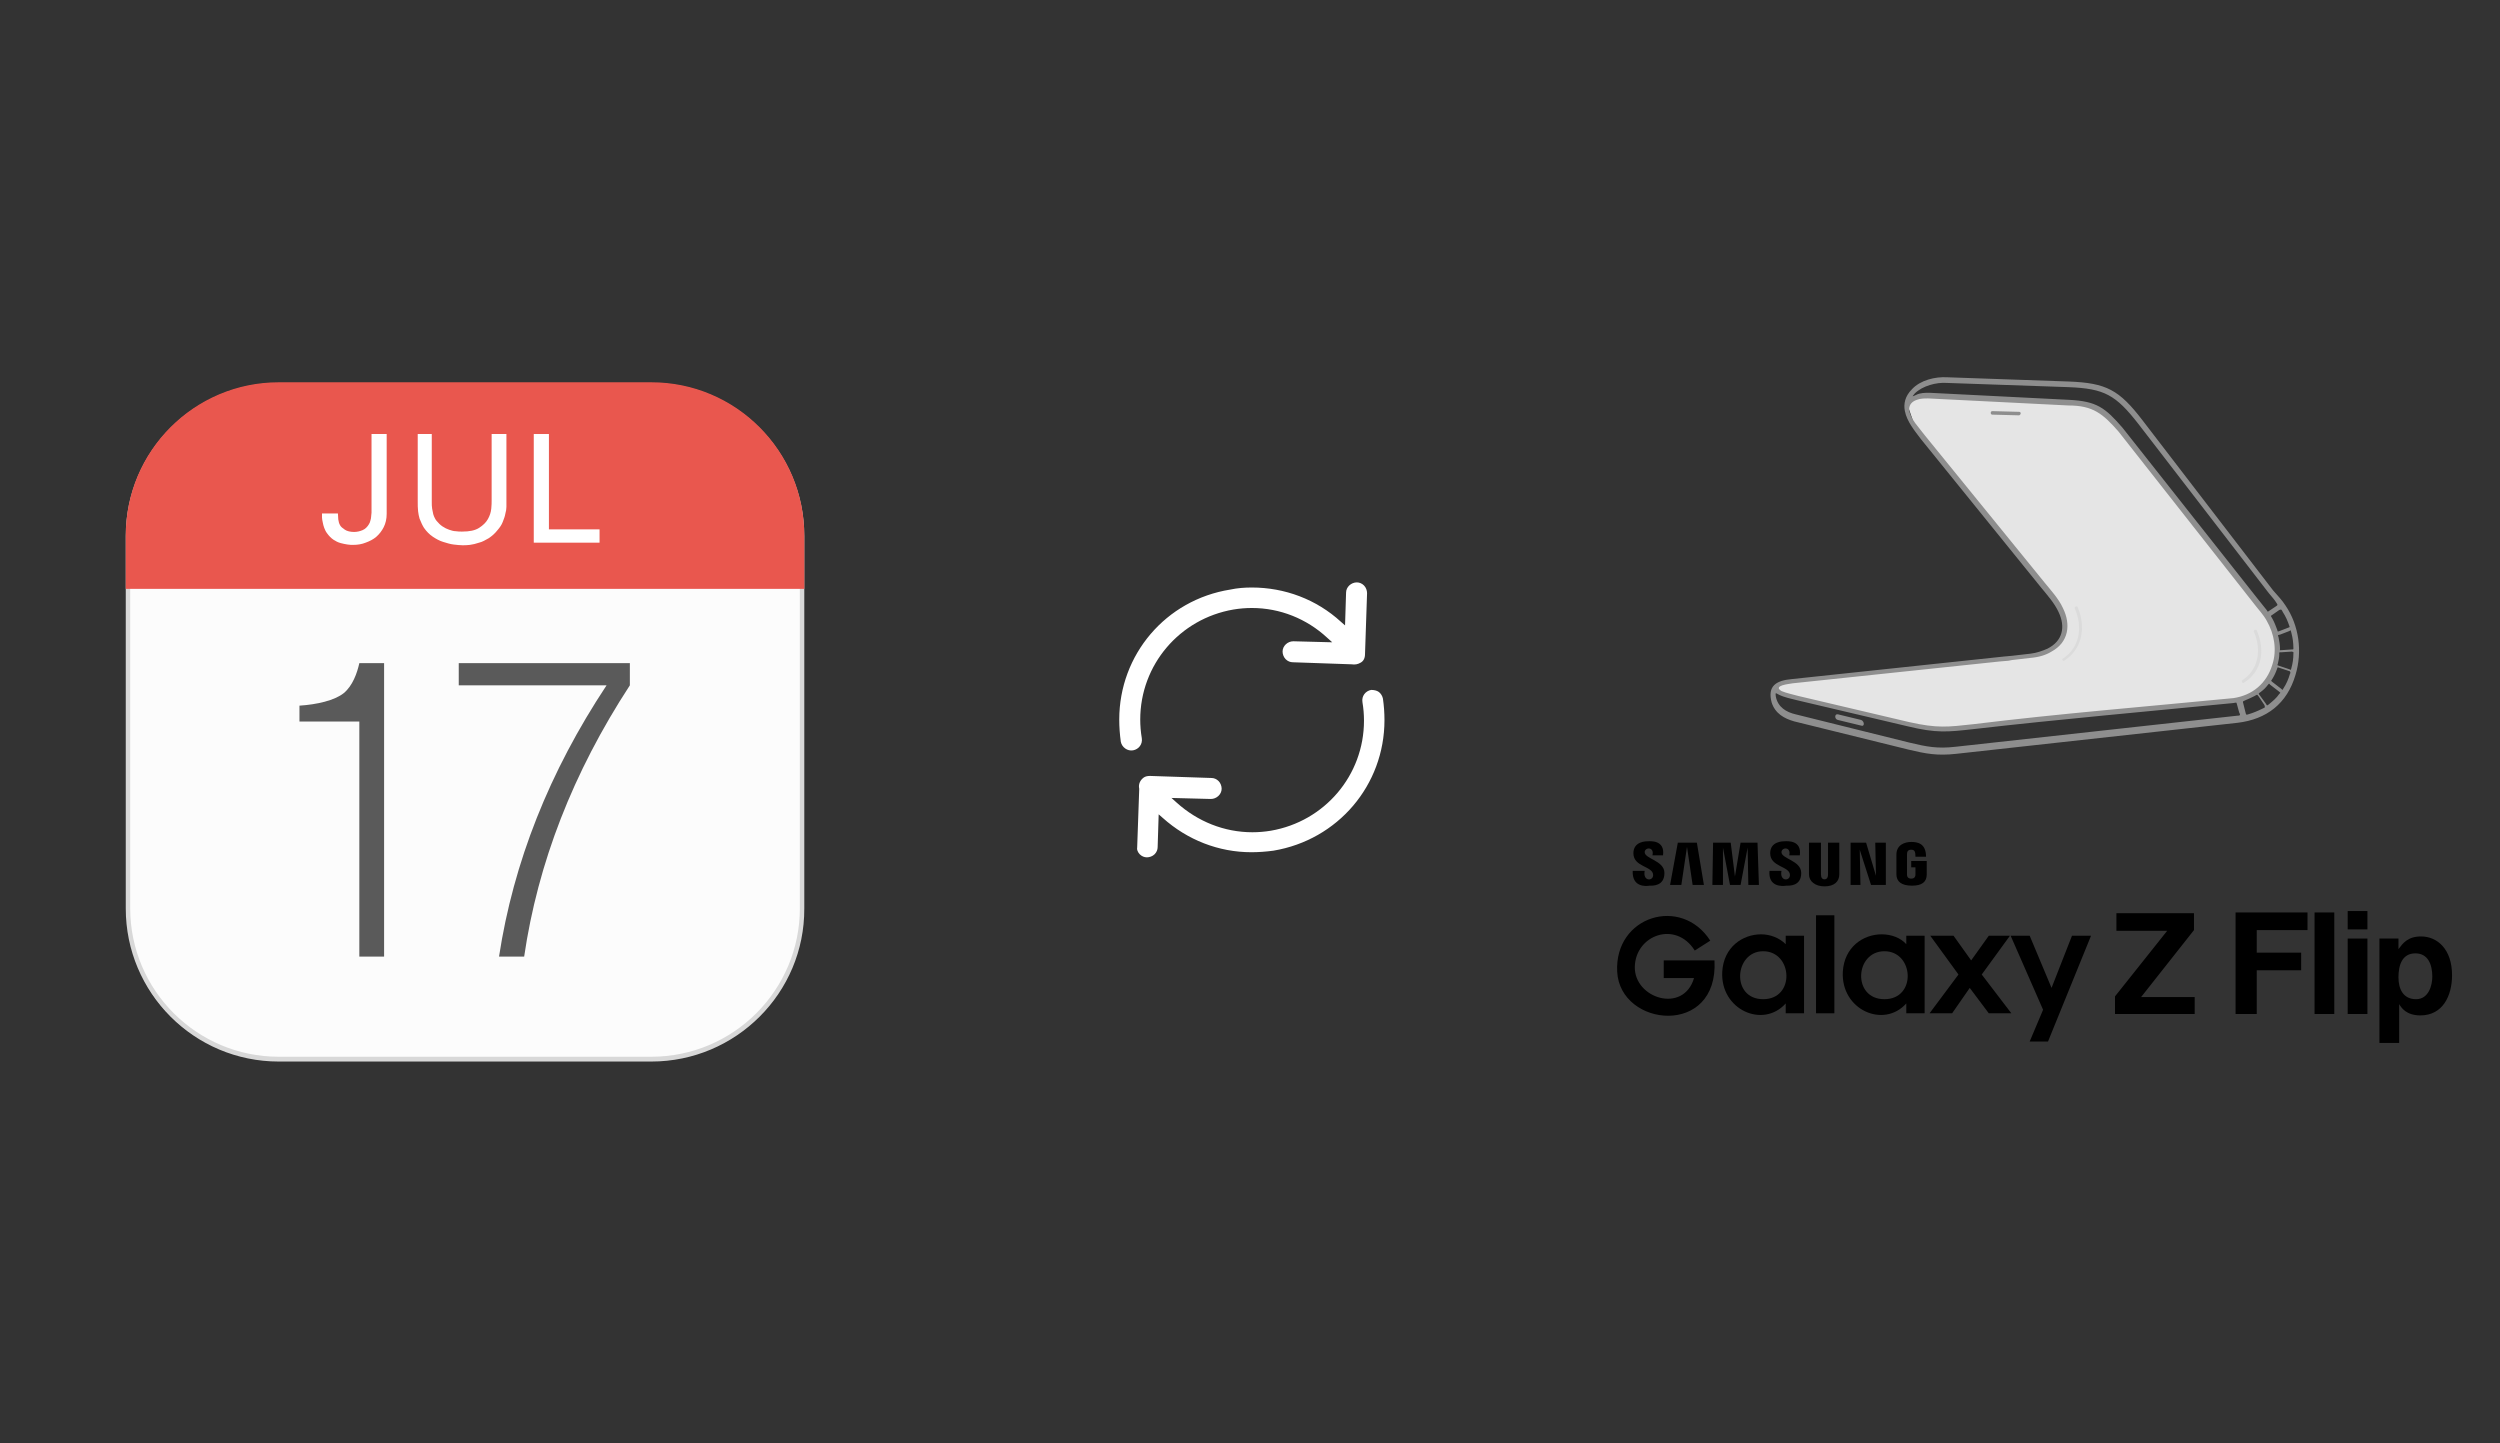
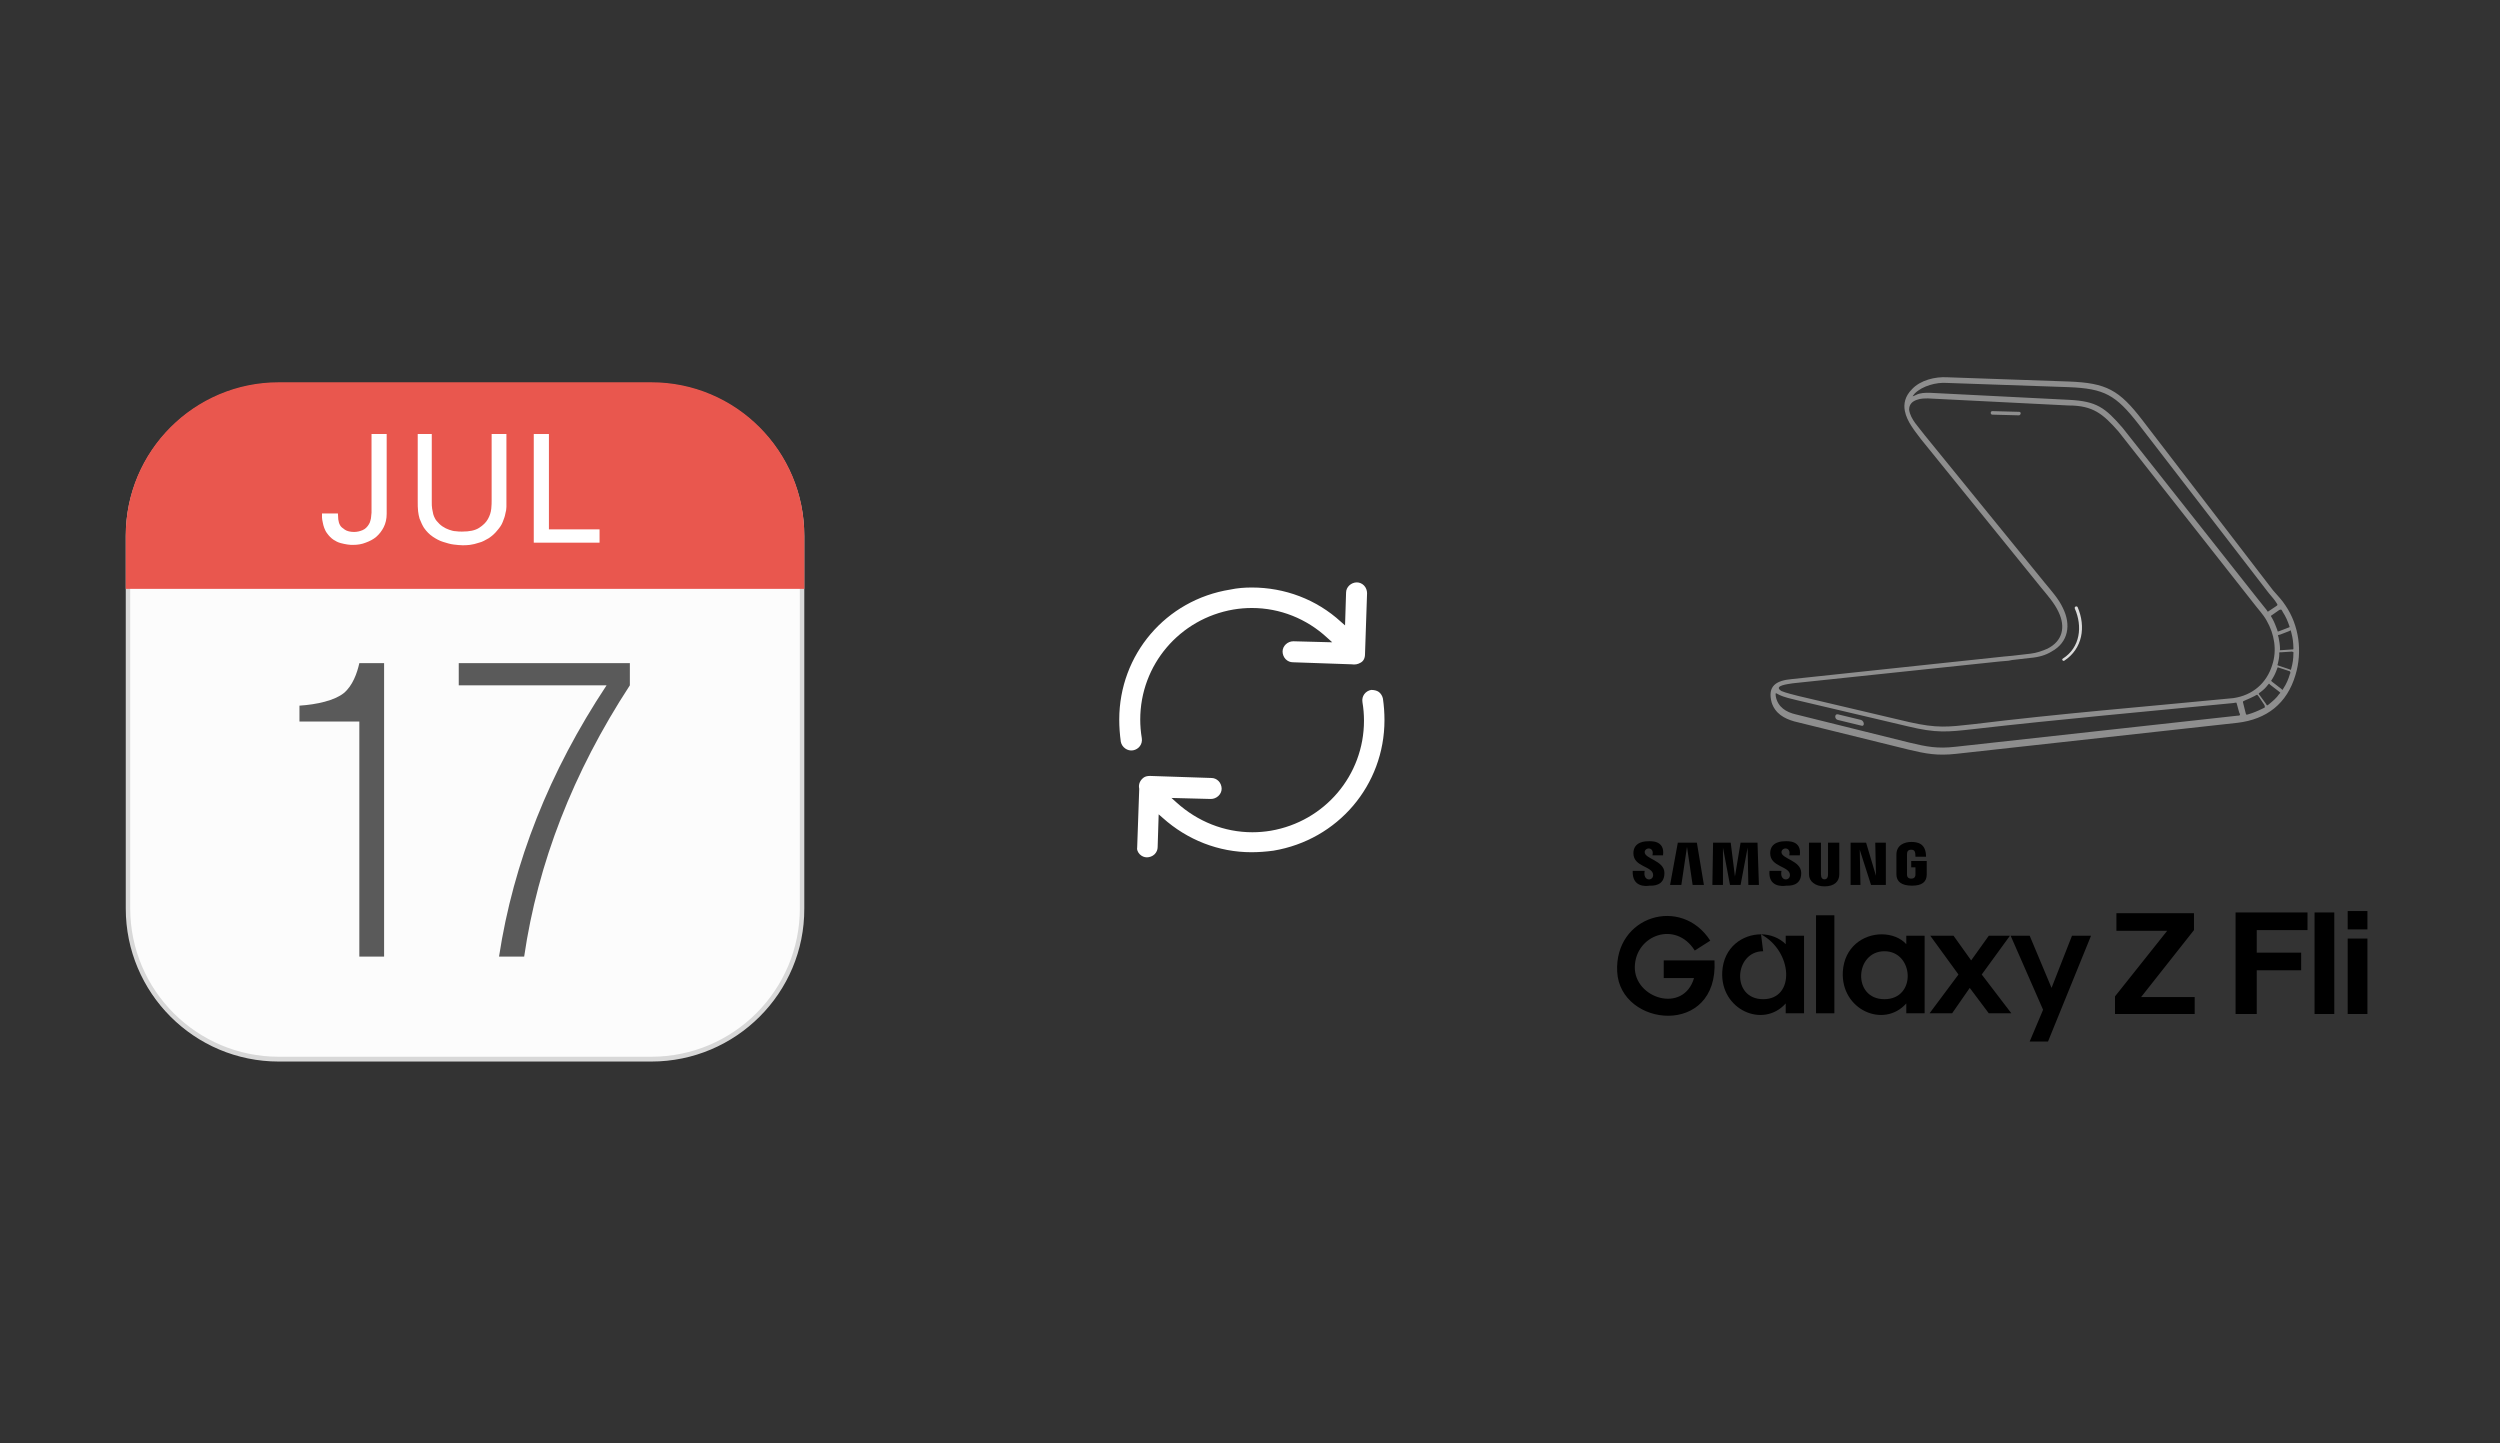
<svg xmlns="http://www.w3.org/2000/svg" x="0" y="0" width="672" height="388" xml="http://www.w3.org/XML/1998/namespace" version="1.1">
  <rect width="100%" height="100%" fill="#333333" stroke="none" />
  <svg x="422" y="66" width="250" height="256" viewBox="0, 0, 131.9, 125.7" xml:space="preserve" id="Layer_1" enable-background="new 0 0 131.9 125.7" version="1.1">
    <g>
      <g>
-         <polygon points="47.8,17.7 49.6,16.7 51.7,16.7 72.4,17.7 74.8,18.4 76.3,19.5 86.2,31.8 98.9,47.9 99.9,49.9 100.2,52.2 100.2,54.2 99.4,56.3 98.3,57.9 96.1,59.3 92.5,60.2 74,61.8 52.6,64.1 50.2,63.6 35.1,60.2 29.6,58.7 29.2,57.9 29.8,57.5 31.3,57.1 56.1,54.7 62.6,53.8 66.1,53.4 67.7,52.8 69.3,51.6 70.2,50.4 70.3,48.5 69.8,47.2 68.9,45.4 67.7,44.2 58.7,33 48.9,20.9" style="fill:#E5E5E5;" />
        <path d="M70.1 54.2 L70.1 54.2 C72.7 52.5 73.2 49.4 72 46.6 C71.9 46.4 71.5 46.5 71.6 46.8 C72.7 49.3 72.4 52.3 69.9 53.9 C69.7 54 69.9 54.3 70.1 54.2 z" style="fill:#DBDBDB;" />
-         <path d="M95.6 57.3 C98.2 55.7 98.6 52.6 97.4 49.9 C97.3 49.7 96.9 49.8 97 50.1 C98.1 52.6 97.7 55.5 95.3 57 C95.2 57.1 95.4 57.5 95.6 57.3 z" style="fill:#DBDBDB;" />
        <path d="M63.7 18.9 L59.9 18.8 C59.6 18.8 59.6 19.3 59.9 19.3 L59.9 19.3 L63.7 19.4 C64 19.3 64 18.9 63.7 18.9 z" style="fill:#8E8E8E;" />
        <path d="M41.3 62.6 L38 61.8 L38 61.8 C37.5 61.7 37.5 62.5 38 62.6 L41.3 63.4 C41.8 63.6 41.8 62.8 41.3 62.6 z" style="fill:#8E8E8E;" />
        <path d="M101.5 46.4 C101 45.6 100.3 44.9 99.7 44.2 L81.2 20.1 C77.9 15.8 76.1 14.8 70.7 14.6 L53.5 14 C51.8 13.9 49.7 14.4 48.5 15.7 C47.5 16.7 47.3 17.8 47.5 18.8 C47.8 20.3 48.9 21.6 49.8 22.8 L66.8 43.8 C67.7 44.9 68.7 46 69.3 47.3 C70.3 49.4 69.9 51.4 67.7 52.5 C67 52.8 66.2 53.1 65.3 53.2 L62.7 53.5 L61.6 53.6 C61.6 53.6 61.6 53.6 61.6 53.6 L31.5 56.8 C29.2 57 28 57.8 28.6 60.1 C29.1 61.7 30.4 62.4 31.8 62.8 L48 66.8 C50.5 67.4 52.1 67.7 54.8 67.4 L94.7 63 C98.8 62.5 101.7 60.3 102.9 56.2 C103.9 52.9 103.4 49.2 101.5 46.4 z M102.3 50.2 C102.5 50.9 102.6 51.7 102.6 52.4 C102.6 52.6 102.6 52.6 102.4 52.6 L100.9 52.7 C100.6 52.7 100.7 52.8 100.7 52.5 C100.7 52 100.6 51.4 100.5 50.9 C100.4 50.5 100.3 50.6 100.7 50.5 L102 50 C102.3 49.8 102.2 49.9 102.3 50.2 z M101.1 47.3 C101.5 47.9 101.8 48.6 102 49.2 C102.1 49.5 102.1 49.4 101.9 49.5 L100.6 50 C100.3 50.1 100.4 50.1 100.3 49.8 C100.1 49.3 99.9 48.7 99.6 48.2 C99.4 47.8 99.3 47.9 99.6 47.7 L100.6 47 C100.9 46.9 100.9 46.9 101.1 47.3 z M48.9 16.3 C50 15.2 52 14.7 53.4 14.8 L70.7 15.4 C75.8 15.6 77.4 16.5 80.6 20.6 L99.1 44.6 C99.5 45.1 99.9 45.5 100.2 46 C100.4 46.3 100.4 46.3 100.1 46.5 L99.2 47.1 C98.9 47.3 99 47.3 98.8 47 C98.4 46.5 98 46 97.6 45.5 L78.4 21.2 C75.9 18.3 74.7 17.4 70.8 17.2 L51 16.2 C50.3 16.2 49.7 16.2 49.1 16.5 C48.6 16.7 48.4 16.9 48.9 16.3 z M31.6 57.4 L61 54.3 L61 54.3 L62.2 54.2 C62.2 54.2 62.2 54.2 62.2 54.2 L62.7 54.1 L62.7 54.1 L62.7 54.1 L65.3 53.8 C66.5 53.7 67.5 53.4 68.3 52.9 C70.7 51.6 71.1 49.1 69.9 46.7 C69.3 45.4 68.2 44.2 67.3 43.1 L50.3 22.2 C49.5 21.1 48.3 20 48.1 18.6 C48.1 17.8 48.6 17.4 49.2 17.2 C49.7 17 50.3 17 50.8 17 L70.7 18 C74.2 18 75.6 19.2 77.8 21.7 L97 46.1 C97.6 46.9 98.3 47.6 98.8 48.5 C99.9 50.4 100.3 52.7 99.6 54.8 C98.8 57.4 96.8 59.1 94.1 59.5 C81.8 60.7 69.4 61.7 57.2 63.2 C53.6 63.6 52.1 63.8 48.1 62.9 L32.4 59.2 C31.7 59 30.7 58.8 30 58.5 C28.7 57.7 31.1 57.5 31.6 57.4 z M94.6 62 L54.7 66.4 C52.1 66.7 50.6 66.4 48.1 65.8 L32 61.8 C30.7 61.5 29.5 60.8 29.2 59.3 C29.1 58.6 29.2 58.8 29.6 59 C30.4 59.4 31.4 59.6 32.2 59.8 L47.9 63.5 C52 64.5 53.6 64.3 57.2 63.9 C69.4 62.5 81.9 61.4 94.1 60.2 C94.6 60.1 94.5 60.1 94.6 60.4 L94.9 61.5 C95.1 61.9 95.1 62 94.6 62 z M98.2 61 C97.6 61.3 96.9 61.6 96.2 61.8 C95.9 61.9 95.9 61.9 95.8 61.5 L95.5 60.3 C95.4 59.9 95.4 60 95.8 59.8 C96.3 59.6 96.7 59.4 97.1 59.2 C97.5 59 97.4 58.9 97.7 59.3 L98.5 60.5 C98.6 60.9 98.6 60.8 98.2 61 z M100.6 58.9 C100.2 59.5 99.7 59.9 99.1 60.4 C98.8 60.6 98.9 60.6 98.7 60.3 L97.9 59.2 C97.6 58.8 97.6 58.9 98 58.6 C98.4 58.3 98.7 58 99 57.6 C99.2 57.4 99.1 57.4 99.3 57.6 L100.6 58.6 C100.8 58.8 100.8 58.7 100.6 58.9 z M102.1 56.1 C101.9 56.8 101.6 57.5 101.2 58.1 C101 58.4 101.1 58.4 100.9 58.2 L99.6 57.2 C99.4 57 99.4 57.1 99.6 56.8 C99.9 56.3 100.1 55.9 100.3 55.3 C100.4 55.1 100.3 55.1 100.6 55.2 L102.1 55.7 C102.2 55.9 102.2 55.9 102.1 56.1 z M102.6 53.2 C102.6 53.9 102.5 54.6 102.3 55.3 C102.2 55.6 102.3 55.5 102 55.4 L100.5 54.9 C100.3 54.8 100.3 54.9 100.4 54.6 C100.5 54.2 100.6 53.7 100.6 53.3 C100.6 53 100.5 53 100.9 53 L102.4 52.9 C102.7 53 102.6 53 102.6 53.2 z" style="fill:#8E8E8E;" />
      </g>
      <g>
        <g>
          <path d="M88.5 104.3 L77.3 104.3 L77.3 101.8 L84.7 92.5 L77.5 92.5 L77.5 90 L88.5 90 L88.5 92.4 L81 101.9 L88.6 101.9 L88.6 104.3 z" />
          <path d="M97.4 104.3 L94.4 104.3 L94.4 89.9 L104.6 89.9 L104.6 92.4 L97.4 92.4 L97.4 95.6 L103.7 95.6 L103.7 98.1 L97.4 98.1 L97.4 104.3 z" />
          <path d="M108.4 104.3 L105.6 104.3 L105.6 89.9 L108.4 89.9 L108.4 104.3 z" />
          <path d="M113.1 92.3 L110.3 92.3 L110.3 89.7 L113.1 89.7 L113.1 92.3 z M113.1 93.6 L113.1 104.3 L110.3 104.3 L110.3 93.6 L113.1 93.6 z" />
-           <path d="M117.5 95.1 L117.5 95.1 C118.1 94.3 118.8 93.3 120.7 93.3 C123 93.3 125.1 95.1 125.1 98.8 C125.1 101.7 123.8 104.5 120.6 104.5 C118.6 104.5 117.9 103.4 117.6 102.9 L117.6 102.9 L117.6 108.4 L114.8 108.4 L114.8 93.6 L117.5 93.6 L117.5 95.1 z M120 102.2 C121.8 102.2 122.3 100.2 122.3 99 C122.3 97.3 121.7 95.7 119.9 95.7 C118 95.7 117.5 97.4 117.5 99.1 C117.5 100.8 118.2 102.2 120 102.2 z" />
        </g>
        <g>
          <g>
            <path d="M19.9 93.9 L17.7 95.3 C15 91 9.3 93.1 9.2 97.6 C9.1 102.1 16.1 104.3 17.6 99.2 L13.3 99.2 L13.3 96.7 L20.5 96.7 C21.1 107.6 7.1 106.2 6.7 98.3 C6.3 90.4 15.8 87.5 19.9 93.9 z" id="path2997_5_" />
-             <path d="M27.1 93 C24.5 93 21.8 94.8 21.6 98.3 C21.3 103.7 27.4 106.4 30.6 102.8 L30.6 104.2 L33.2 104.2 L33.2 93.2 L30.6 93.2 L30.6 94.4 C29.7 93.5 28.4 93 27.1 93 z M27.4 95.4 C31.6 95.4 32 102.2 27.4 102.2 C22.8 102.2 23.3 95.4 27.4 95.4 z" id="path3792_5_" />
+             <path d="M27.1 93 C24.5 93 21.8 94.8 21.6 98.3 C21.3 103.7 27.4 106.4 30.6 102.8 L30.6 104.2 L33.2 104.2 L33.2 93.2 L30.6 93.2 L30.6 94.4 C29.7 93.5 28.4 93 27.1 93 z C31.6 95.4 32 102.2 27.4 102.2 C22.8 102.2 23.3 95.4 27.4 95.4 z" id="path3792_5_" />
            <path d="M34.9 90.3 L34.9 104.2 L37.5 104.2 L37.5 90.3 L34.9 90.3 z" id="path3796_5_" />
            <path d="M44.2 93 C41.6 93 38.9 94.8 38.7 98.3 C38.4 103.7 44.5 106.4 47.7 102.8 L47.7 104.2 L50.3 104.2 L50.3 93.2 L47.7 93.2 L47.7 94.4 C46.9 93.5 45.6 93 44.2 93 z M44.6 95.4 C48.8 95.4 49.2 102.2 44.6 102.2 C40 102.2 40.4 95.4 44.6 95.4 z" id="path3792-7_5_" />
            <path d="M51.1 93.2 L55.1 98.7 L51 104.2 L54.2 104.2 L56.7 100.6 L59.4 104.2 L62.6 104.2 L58.4 98.7 L62.4 93.2 L59.4 93.2 L56.9 96.7 L54.4 93.2 L51.1 93.2 z" id="path3819_5_" />
            <path d="M62.5 93.2 L67.1 103.7 L65.2 108.2 L67.8 108.2 L73.9 93.2 L71.2 93.2 L68.3 100.6 L65.2 93.2 L62.5 93.2 z" id="path3821_5_" />
            <path d="M8.9 84 L10.6 84 C10.3 85.5 11.8 85.5 11.8 84.6 C11.8 83.3 9 83.5 9 81.5 C9 79.8 10.8 79.8 11.1 79.8 C11.4 79.8 13.5 79.6 13.2 81.8 L11.7 81.8 C12 80.6 10.7 80.6 10.6 81.3 C10.5 82.3 13.4 82.5 13.4 84.3 C13.4 86.2 11.7 86.1 11.3 86.1 C10.7 86.2 8.8 86.3 8.9 84 z" id="path3869_5_" />
            <path d="M28.3 84 L30 84 C29.7 85.5 31.2 85.5 31.2 84.6 C31.2 83.3 28.4 83.5 28.4 81.5 C28.4 79.8 30.2 79.8 30.5 79.8 C30.8 79.8 32.9 79.6 32.6 81.8 L31.1 81.8 C31.4 80.6 30.1 80.6 30 81.3 C29.9 82.3 32.8 82.5 32.8 84.3 C32.8 86.2 31.1 86.1 30.7 86.1 C30.1 86.2 28.1 86.3 28.3 84 L28.3 84 z" id="path3869-4_5_" />
            <path d="M15.3 80 L14.2 86 L15.8 86 L16.6 80.6 L17.4 86 L19 86 L18 80 L15.3 80 z" id="path3889_5_" />
            <path d="M20.3 80 L20.2 86 L21.7 86 L21.7 80.7 L22.7 86 L24.2 86 L25.2 80.7 L25.3 86 L26.8 86 L26.6 80 L24.2 80 L23.4 84.8 L22.8 80 L20.3 80 z" id="path3891_5_" />
            <path d="M33.9 80 L33.9 84.5 C33.9 85.5 34.8 86.2 36.1 86.2 C37.5 86.2 38.2 85.5 38.2 84.5 L38.2 80 L36.6 80 L36.6 84.5 C36.6 85 36.4 85.2 36.1 85.2 C35.8 85.2 35.6 85 35.6 84.5 L35.6 80 L33.9 80 z" id="path3903_5_" />
            <path d="M39.8 80 L39.8 86 L41.2 86 L41.1 81 L42.7 86 L44.8 86 L44.8 80 L43.3 80 L43.4 84.7 L42 80 L39.8 80 z" id="path3905_5_" />
            <path d="M50.6 84.5 L50.6 82.6 L48.4 82.6 L48.4 83.5 L49 83.5 L49 84.5 C49 84.9 48.8 85.1 48.4 85.1 C48 85.1 47.8 84.9 47.8 84.5 L47.8 81.7 C47.8 81.3 47.9 81 48.4 81 C48.9 81 49 81.3 49 82 C49.5 82 50 82 50.5 82 C50.5 80.1 49.3 79.9 48.4 79.9 C47.5 79.9 46.3 80.3 46.3 81.7 L46.3 84.5 C46.3 85.5 47 86.1 48.5 86.1 C49.9 86.1 50.6 85.6 50.6 84.5 z" id="path3909_5_" />
          </g>
        </g>
      </g>
    </g>
  </svg>
  <svg x="0" y="66" width="250" height="256" viewBox="0, 0, 249.8, 257.7" xml:space="preserve" id="Layer_1#1" enable-background="new 0 0 249.8 257.7" version="1.1">
    <g>
      <path d="M176.2 220.2 L73.5 220.2 C51.5 220.2 33.6 202.3 33.6 180.3 L33.6 77.6 C33.6 55.6 51.5 37.7 73.5 37.7 L176.2 37.7 C198.2 37.7 216.1 55.6 216.1 77.6 L216.1 180.3 C216.1 202.3 198.2 220.2 176.2 220.2 z" enable-background="new    " style="fill:#FCFCFC;" />
      <g enable-background="new    ">
        <path d="M169.5 113 L169.5 119 C154.1 142.6 144.6 167.1 140.9 192.4 L134.1 192.4 C138 166.9 147.7 142.4 163.2 119 L123.2 119 L123.2 113 L169.5 113 z" style="fill:#5A5A5A;" />
        <path d="M96.3 113 C95.7 115.7 94.5 119.1 92.1 121.1 C89.6 123.1 84.8 124.2 80.1 124.5 L80.1 128.8 L96.3 128.8 L96.3 192.4 L103 192.4 L103 113 L96.3 113 z" style="fill:#5A5A5A;" />
      </g>
      <path d="M175.3 220.8 L74.5 220.8 C51.6 220.8 33.1 202.2 33.1 179.4 L33.1 78.6 C33.1 55.7 51.7 37.2 74.5 37.2 L175.3 37.2 C198.2 37.2 216.7 55.8 216.7 78.6 L216.7 179.4 C216.8 202.2 198.2 220.8 175.3 220.8 z M74.5 38.3 C52.3 38.3 34.3 56.3 34.3 78.5 L34.3 179.3 C34.3 201.5 52.3 219.5 74.5 219.5 L175.3 219.5 C197.5 219.5 215.5 201.5 215.5 179.3 L215.5 78.6 C215.5 56.4 197.5 38.4 175.3 38.4 L74.5 38.4 z" enable-background="new    " style="fill:#D8D8D8;" />
      <g enable-background="new    ">
        <path d="M216.1 92.2 L216.1 78.4 C216.1 55.9 197.8 37.6 175.3 37.6 L74.5 37.6 C52 37.6 33.7 55.9 33.7 78.4 L33.7 92.3 L216.1 92.3 z" style="fill:#E9574E;" />
        <path d="M216.8 92.9 L33.1 92.9 L33.1 78.4 C33.1 55.5 51.7 37 74.5 37 L175.3 37 C198.2 37 216.7 55.6 216.7 78.4 L216.7 92.9 z M34.3 91.6 L215.5 91.6 L215.5 78.4 C215.5 56.2 197.5 38.2 175.3 38.2 L74.5 38.2 C52.3 38.2 34.3 56.2 34.3 78.4 L34.3 91.6 z" style="fill:#E9574E;" />
      </g>
      <g>
        <path d="M90.5 72.4 C90.5 72.9 90.6 73.5 90.6 74.1 C90.7 74.7 90.8 75.2 91.1 75.7 C91.3 76.1 91.8 76.5 92.4 76.9 C93 77.3 93.9 77.5 94.9 77.5 C95.7 77.5 96.5 77.3 97.2 77 C97.9 76.7 98.5 76.1 98.9 75.4 C99.1 75.1 99.2 74.8 99.3 74.4 C99.4 74 99.5 73.7 99.5 73.3 C99.5 72.9 99.6 72.6 99.6 72.3 C99.6 72 99.6 71.7 99.6 71.5 L99.6 51 L103.7 51 L103.7 72.6 C103.7 74 103.4 75.2 102.9 76.2 C102.4 77.2 101.7 78.1 100.9 78.8 C100.1 79.5 99.1 80 98 80.4 C97 80.8 95.9 81 94.6 81 C94.2 81 93.7 81 93.1 80.9 C92.5 80.8 91.9 80.7 91.2 80.5 C90.5 80.3 89.9 80 89.3 79.6 C88.7 79.2 88.1 78.6 87.6 77.9 C87.2 77.4 87 76.9 86.8 76.4 C86.6 75.9 86.5 75.4 86.4 74.9 C86.3 74.4 86.2 74 86.2 73.6 C86.2 73.2 86.2 72.8 86.2 72.5 L90.5 72.5 z" style="fill:white;" />
        <path d="M115.9 51 L115.9 69.2 C115.9 70 115.9 70.7 116 71.2 C116.1 71.8 116.2 72.3 116.3 72.7 C116.4 73.1 116.6 73.5 116.7 73.7 C116.8 74 117 74.2 117.2 74.5 C117.7 75.1 118.2 75.6 118.8 76 C119.4 76.4 120 76.7 120.6 76.9 C121.2 77.1 121.8 77.3 122.4 77.3 C123 77.4 123.5 77.4 124.1 77.4 C126.1 77.4 127.6 77.1 128.7 76.4 C129.8 75.7 130.6 74.9 131.1 74 C131.6 73.1 131.9 72.2 132 71.2 C132.1 70.3 132.1 69.5 132.1 69 L132.1 51 L136.1 51 L136.1 69.2 C136.1 69.6 136.1 70.1 136.1 70.7 C136.1 71.3 136 71.9 135.8 72.6 C135.7 73.3 135.4 74 135.1 74.8 C134.8 75.6 134.3 76.3 133.7 77 C133 77.9 132.2 78.6 131.3 79.2 C130.4 79.7 129.6 80.2 128.7 80.4 C127.8 80.7 127 80.9 126.2 81 C125.4 81.1 124.8 81.1 124.2 81.1 C123.5 81.1 122.7 81 121.8 80.9 C120.9 80.8 120 80.5 119 80.2 C118 79.9 117.1 79.4 116.2 78.8 C115.3 78.2 114.5 77.4 113.8 76.4 C113.6 76.1 113.4 75.7 113.2 75.3 C113 74.9 112.8 74.4 112.6 73.9 C112.4 73.3 112.3 72.6 112.2 71.9 C112.1 71.1 112.1 70.2 112.1 69 L112.1 51 L115.9 51 z" style="fill:white;" />
        <path d="M143.5 51 L147.6 51 L147.6 76.8 L161.3 76.8 L161.3 80.4 L143.5 80.4 L143.5 51 z" style="fill:white;" />
      </g>
    </g>
  </svg>
  <svg x="250" y="107" width="173" height="173" viewBox="0, 0, 68, 125.7" xml:space="preserve" id="Layer_1#2" enable-background="new 0 0 68 125.7" version="1.1">
    <style type="text/css">
	.st0{fill:#4885ED;}
	.st1{fill:#E5E5E5;}
	.st2{fill:#FFFFFF;}
	.st3{fill:#594165;}
	.st4{fill:#FBBB00;}
	.st5{fill:#518EF8;}
	.st6{fill:#28B446;}
	.st7{fill:#F14336;}
	.st8{fill:#FFA000;}
	.st9{fill:#FFCA28;}
	.st10{fill:#F7F7F7;}
	.st11{fill-rule:evenodd;clip-rule:evenodd;}
	.st12{fill-rule:evenodd;clip-rule:evenodd;fill:#3FBDCF;}
	.st13{fill-rule:evenodd;clip-rule:evenodd;fill:#FFFFFF;}
	.st14{opacity:0.9;fill:#FFFFFF;}
	.st15{fill:#F7F7F7;stroke:#594165;stroke-width:4;stroke-miterlimit:10;}
	.st16{fill:#E0412F;}
	.st17{fill-rule:evenodd;clip-rule:evenodd;fill:#606161;}
	.st18{fill:none;stroke:#58ABF4;stroke-width:0.25;stroke-miterlimit:10;}
	.st19{fill:#036EB1;}
	.st20{fill:#A4C639;}
	.st21{fill:none;stroke:#E0412F;stroke-miterlimit:10;}
	.st22{fill:#046DB2;}
	.st23{fill-rule:evenodd;clip-rule:evenodd;fill:#528FF5;}
	.st24{fill-rule:evenodd;clip-rule:evenodd;fill:#417BE6;}
	.st25{fill-rule:evenodd;clip-rule:evenodd;fill:#4881E8;}
	.st26{fill-rule:evenodd;clip-rule:evenodd;fill:#FBC013;}
	.st27{fill:#DF871E;}
	.st28{fill:#B6B6B6;}
	.st29{fill:#8C5BA4;}
	.st30{fill:#8DC652;}
	.st31{fill:#497FC1;}
	.st32{fill:#919191;}
	.st33{fill-rule:evenodd;clip-rule:evenodd;fill:#8E8E8E;}
	.st34{fill:#8E8E8E;}
	.st35{fill:#EB3D01;}
	.st36{fill:#F57F20;}
	.st37{fill:#ED7E01;}
	.st38{fill-rule:evenodd;clip-rule:evenodd;fill:#046DB2;}
	.st39{fill:#E0E2E2;}
	.st40{fill:#47D86F;}
	.st41{fill:#4FC9F8;}
	.st42{fill:#FF9327;}
	.st43{fill:#C9C8C4;}
	.st44{fill:#9A9A9A;}
	.st45{fill:#F2F2F2;}
	.st46{fill:#D32E2A;}
	.st47{fill:#A3C53A;}
	.st48{fill:#D6D8D7;}
	.st49{fill:#3A5BBC;}
	.st50{fill:url(#White_sync_43_);}
	.st51{fill:url(#White_sync_44_);}
	.st52{fill:url(#White_sync_45_);}
	.st53{fill:url(#White_sync_46_);}
	.st54{fill:#FFE168;}
	.st55{fill:#006699;}
	.st56{fill:#F4AE01;}
	.st57{fill:#DD191F;}
	.st58{fill:#323232;}
	.st59{fill:#CDCCCA;}
	.st60{fill:#5199F0;}
	.st61{fill:#791BCC;}
	.st62{fill:#C71D2E;}
	.st63{fill:#32DAC4;}
	.st64{fill:#3C5A99;}
	.st65{fill:#FCB714;}
	.st66{fill:#F06415;}
	.st67{fill:#BDCF31;}
	.st68{fill:#00A1E0;}
	.st69{fill:#00A1E3;}
	.st70{fill:#7AAD3E;}
	.st71{fill:#A50034;}
	.st72{fill:#6B6B6B;}
	.st73{fill:#005DAA;}
	.st74{fill:#EB0028;}
	.st75{fill:#888B8D;}
	.st76{fill:#0C4DA2;}
	.st77{fill:#00BFFF;}
	.st78{fill-rule:evenodd;clip-rule:evenodd;fill:#E81123;}
	.st79{fill:#FF6700;}
	.st80{fill:#00BFFE;}
	.st81{fill:#C4C4C4;}
	.st82{fill:url(#White_sync_47_);}
	.st83{fill:url(#White_sync_48_);}
	.st84{fill:url(#White_sync_49_);}
	.st85{fill:url(#White_sync_50_);}
	.st86{fill:#E5E5E5;stroke:#8E8E8E;stroke-width:2;stroke-miterlimit:10;}
	.st87{fill-rule:evenodd;clip-rule:evenodd;fill:#594165;}
	.st88{fill-rule:evenodd;clip-rule:evenodd;fill:#D4D4D4;}
	.st89{fill-rule:evenodd;clip-rule:evenodd;fill:#3669D6;}
	.st90{fill-rule:evenodd;clip-rule:evenodd;fill:#3A81F4;}
	.st91{fill-rule:evenodd;clip-rule:evenodd;fill:#FAFAFA;}
	.st92{fill-rule:evenodd;clip-rule:evenodd;fill:#E0E0E0;}
	.st93{fill:url(#White_sync_59_);}
	.st94{opacity:0.2;fill:#56C7DA;enable-background:new    ;}
	.st95{fill:url(#White_sync_60_);}
	.st96{fill:url(#White_sync_61_);}
	.st97{fill:url(#White_sync_62_);}
	.st98{fill:url(#White_sync_63_);}
	.st99{fill:url(#White_sync_64_);}
	.st100{fill:#FCFCFC;enable-background:new    ;}
	.st101{enable-background:new    ;}
	.st102{fill:#5A5A5A;}
	.st103{fill:#D8D8D8;enable-background:new    ;}
	.st104{fill:#E9574E;}
	.st105{fill:none;stroke:#D8D8D8;stroke-width:0.75;stroke-miterlimit:10;enable-background:new    ;}
	.st106{fill:#E9574E;stroke:#E9574E;stroke-width:0.75;stroke-miterlimit:10;enable-background:new    ;}
	.st107{fill:#E0E0E0;}
	.st108{fill:#537ABD;}
	.st109{fill:#2EB672;}
	.st110{fill:#FED14B;}
	.st111{fill:#28CD7E;}
	.st112{fill:#CECECE;}
	.st113{fill-rule:evenodd;clip-rule:evenodd;fill:#FF9D17;}
	.st114{fill:#FFFFFF;stroke:#FFFFFF;stroke-miterlimit:10;}
	.st115{fill:#249FBD;}
	.st116{fill:#D62C5D;}
	.st117{fill:#FFB62B;}
	.st118{fill:#2F63AD;}
	.st119{fill:#4C368B;}
	.st120{fill:none;stroke:#4885ED;stroke-width:7.8;stroke-miterlimit:10;}
	.st121{fill:none;stroke:#FFFFFF;stroke-width:7.8;stroke-miterlimit:10;}
	.st122{fill:#594165;stroke:#FFFFFF;stroke-width:0.5;stroke-miterlimit:10;}
	.st123{fill-rule:evenodd;clip-rule:evenodd;fill:#2F63AD;}
	.st124{fill:none;stroke:#594165;stroke-width:4;stroke-linecap:round;stroke-miterlimit:10;}
	.st125{fill:none;stroke:#594165;stroke-width:4;stroke-linecap:round;stroke-miterlimit:10;stroke-dasharray:4.843,11.624;}
	.st126{fill:none;stroke:#594165;stroke-width:4;stroke-linecap:round;stroke-miterlimit:10;stroke-dasharray:4.825,11.58;}
	.st127{fill:#D8D8D8;}
	.st128{fill:#EDEDED;}
	.st129{fill:url(#White_sync_65_);}
	.st130{fill:url(#White_sync_66_);}
	.st131{fill:url(#White_sync_67_);}
	.st132{fill:url(#White_sync_68_);}
	.st133{fill:url(#White_sync_69_);}
	.st134{fill:url(#White_sync_70_);}
	.st135{fill:url(#White_sync_71_);}
	.st136{fill:url(#White_sync_72_);}
	.st137{fill:url(#White_sync_73_);}
	.st138{fill:url(#White_sync_74_);}
	.st139{fill:url(#White_sync_75_);}
	.st140{fill:url(#White_sync_76_);}
	.st141{fill:#F6961C;}
	.st142{fill-rule:evenodd;clip-rule:evenodd;fill:#4885ED;}
	.st143{opacity:0.5;}
	.st144{fill-rule:evenodd;clip-rule:evenodd;fill:#FFB62B;}
	.st145{fill:url(#White_sync_77_);}
	.st146{fill:url(#White_sync_78_);}
	.st147{fill:url(#White_sync_79_);}
	.st148{fill:url(#White_sync_80_);}
	.st149{fill:url(#White_sync_81_);}
	.st150{fill:url(#White_sync_82_);}
	.st151{fill:url(#White_sync_83_);}
	.st152{fill:url(#White_sync_84_);}
	.st153{fill:url(#White_sync_85_);}
	.st154{fill:url(#White_sync_86_);}
	.st155{fill:url(#White_sync_87_);}
	.st156{fill:url(#White_sync_88_);}
</style>
    <g>
      <path d="M56.1 50 L56.1 50 L56.5 38.1 C56.5 37.6 56.3 37 55.9 36.6 C55.5 36.2 55 36 54.5 36 C53.4 36 52.4 36.9 52.4 38 L52.2 44.4 L51.4 43.7 C46.6 39.3 40.4 37 34 37 C34 37 34 37 34 37 C32.6 37 31.2 37.1 29.8 37.4 C17.2 39.4 8.1 50.1 8.1 62.8 C8.1 64.2 8.2 65.6 8.4 67.1 C8.6 68.2 9.7 69 10.8 68.8 C11.9 68.6 12.7 67.6 12.5 66.4 C12.3 65.2 12.2 64 12.2 62.8 C12.2 52.1 19.9 43.1 30.4 41.3 C31.6 41.1 32.8 41 34 41 C34 41 34 41 34 41 C39.5 41 44.7 43.1 48.7 46.8 L49.7 47.7 L42.1 47.5 C41 47.5 40 48.4 40 49.5 C40 50 40.2 50.6 40.6 51 C41 51.4 41.5 51.6 42 51.6 L53.5 52 C54.1 52.1 54.7 52 55.2 51.7 C55.8 51.4 56.1 50.8 56.1 50 z" class="st2" style="fill:white;" />
      <path d="M12.1 89.1 C12.5 89.5 13 89.7 13.5 89.7 C14 89.7 14.6 89.5 15 89.1 C15.4 88.7 15.6 88.2 15.6 87.7 L15.8 81.3 L16.6 82 C21.4 86.3 27.5 88.7 33.9 88.7 C35.3 88.7 36.7 88.6 38.2 88.4 C50.8 86.3 59.9 75.6 59.9 62.9 C59.9 61.5 59.8 60.1 59.6 58.7 C59.5 58.2 59.2 57.7 58.8 57.4 C58.4 57.1 57.8 57 57.3 57 C56.2 57.2 55.4 58.2 55.6 59.4 C55.8 60.6 55.9 61.8 55.9 63 C55.9 73.7 48.2 82.7 37.7 84.5 C36.5 84.7 35.3 84.8 34.1 84.8 C34.1 84.8 34.1 84.8 34.1 84.8 C28.6 84.8 23.4 82.7 19.3 79 L18.3 78.1 L26 78.3 C27.1 78.3 28.1 77.4 28.1 76.3 C28.1 75.8 27.9 75.2 27.5 74.8 C27.1 74.4 26.6 74.2 26.1 74.2 L14.1 73.8 L14.1 73.8 C14.1 73.8 14.1 73.8 14.1 73.8 C13.6 73.8 13.2 73.9 12.9 74.1 C12.2 74.6 11.8 75.4 12 76.3 L12 76.4 L11.6 87.8 C11.5 88.1 11.7 88.7 12.1 89.1 z" class="st2" style="fill:white;" />
    </g>
  </svg>
</svg>